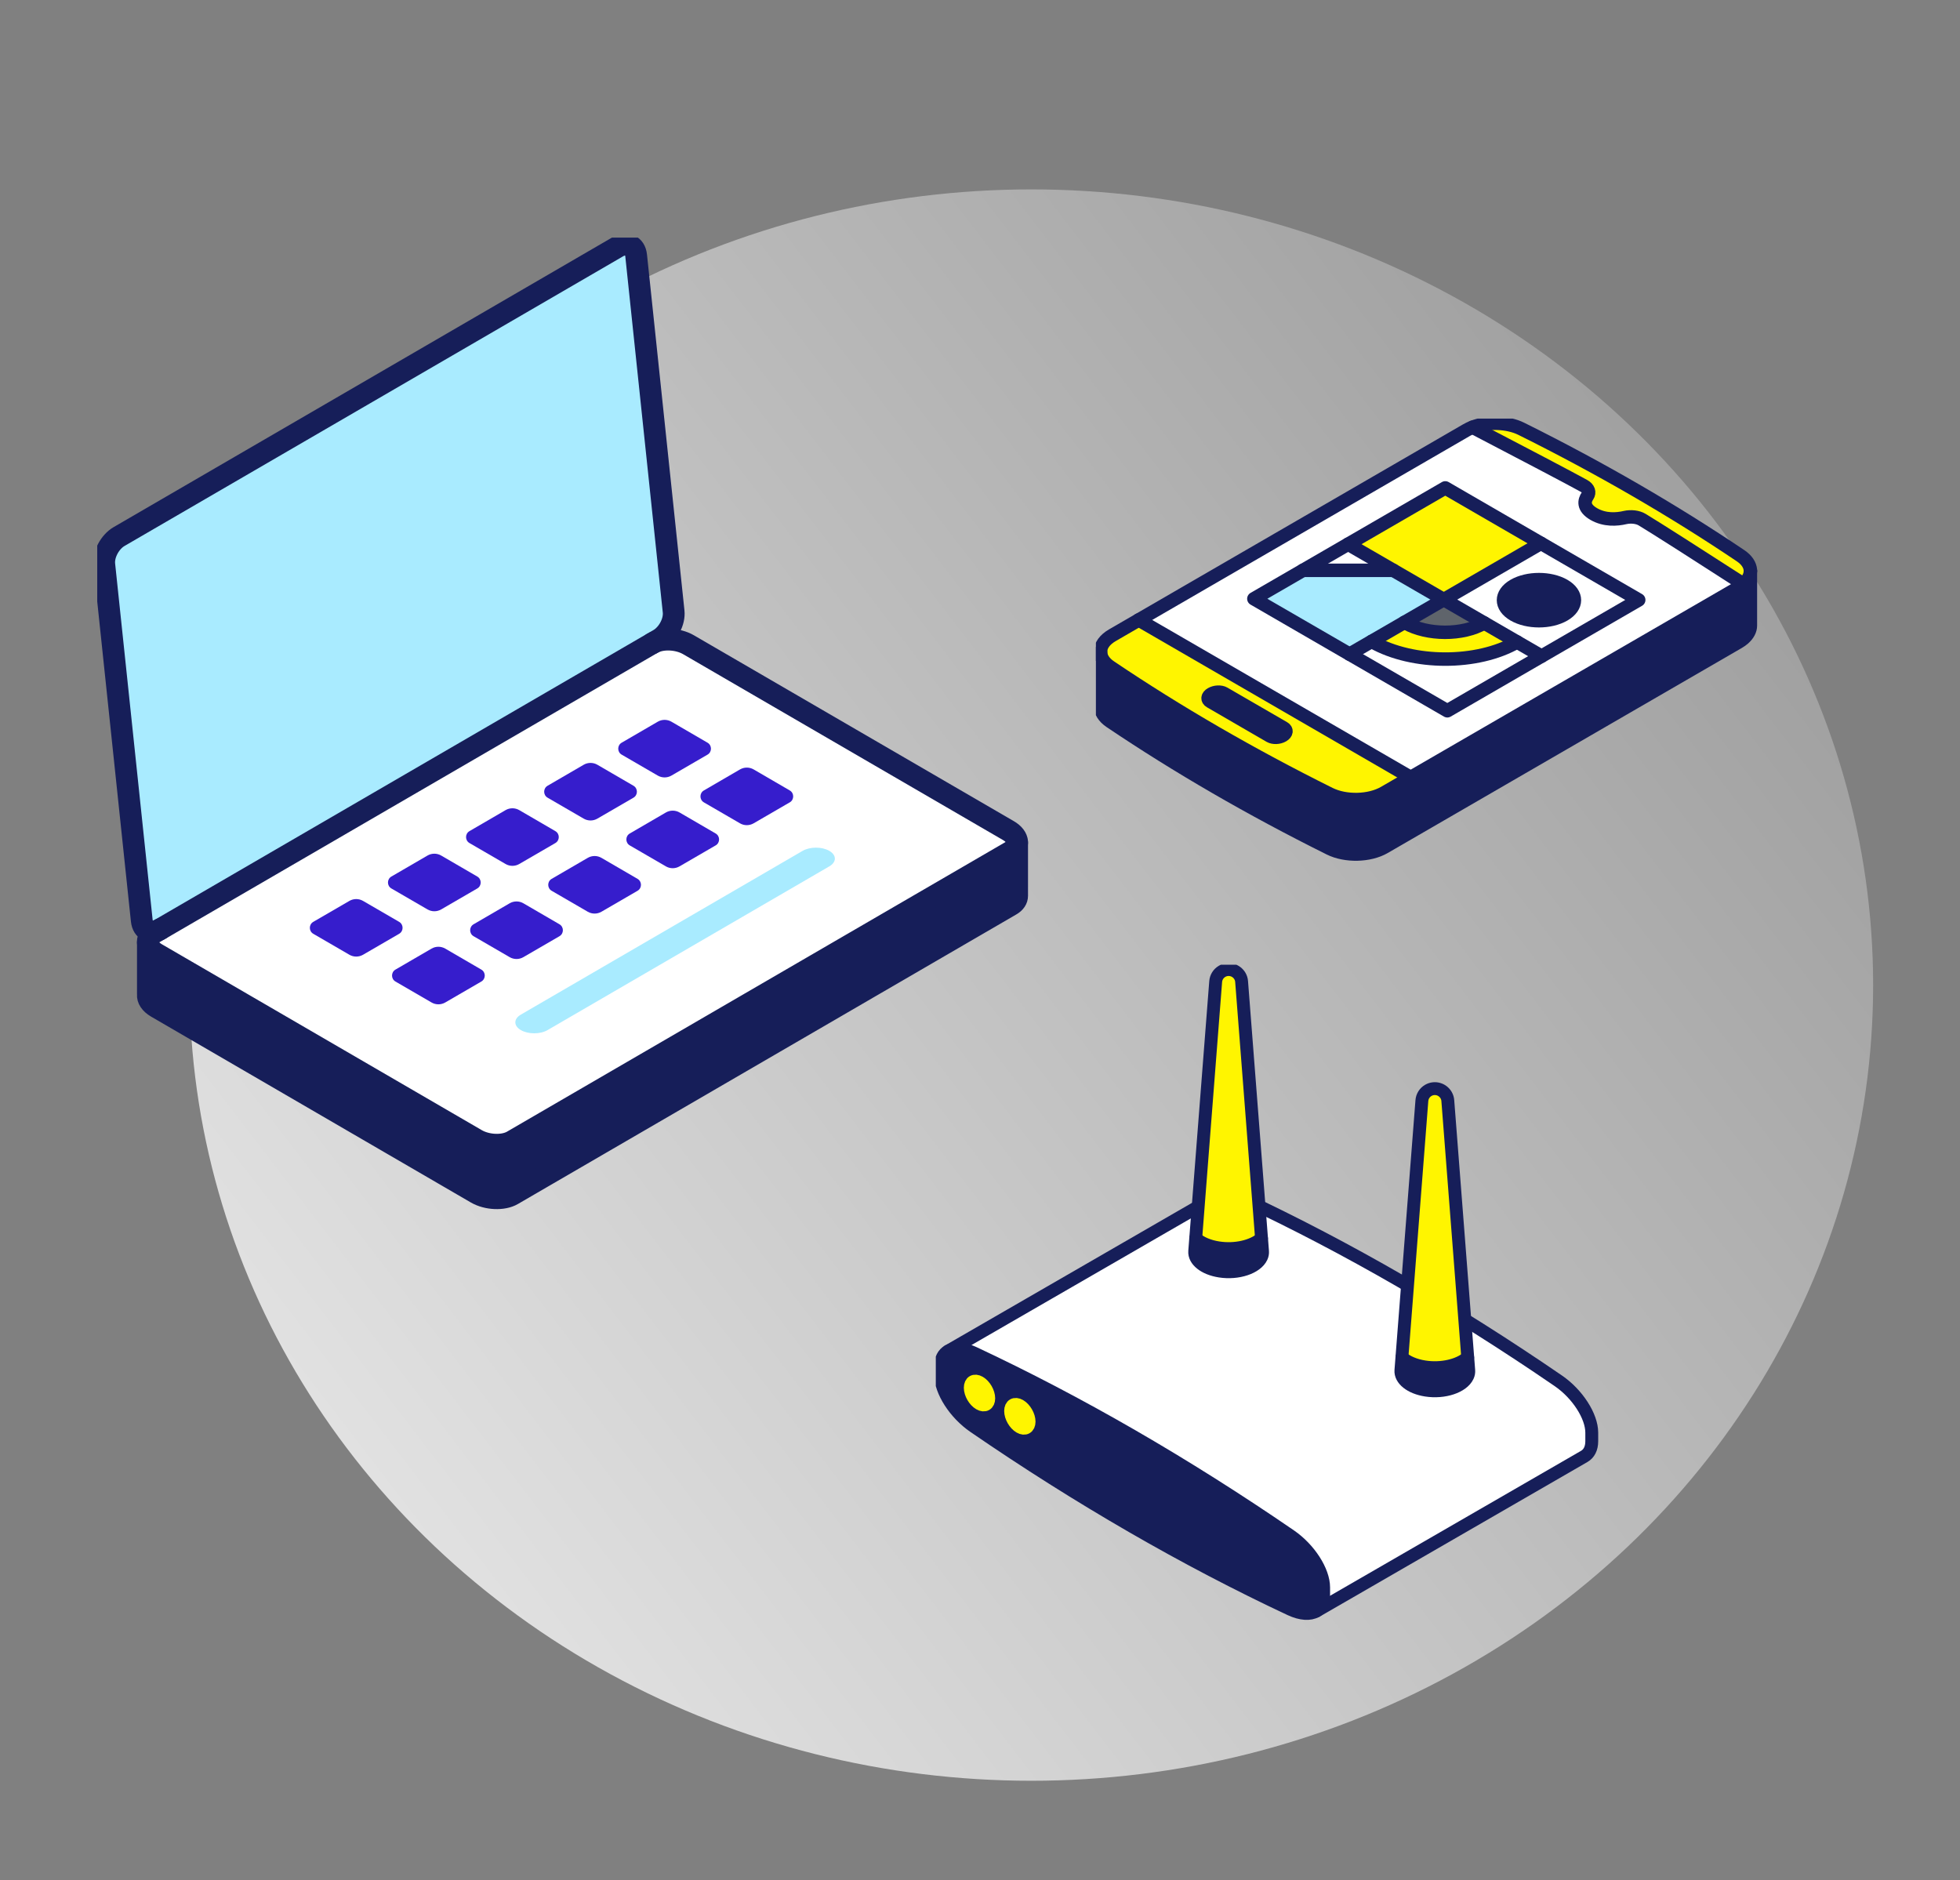
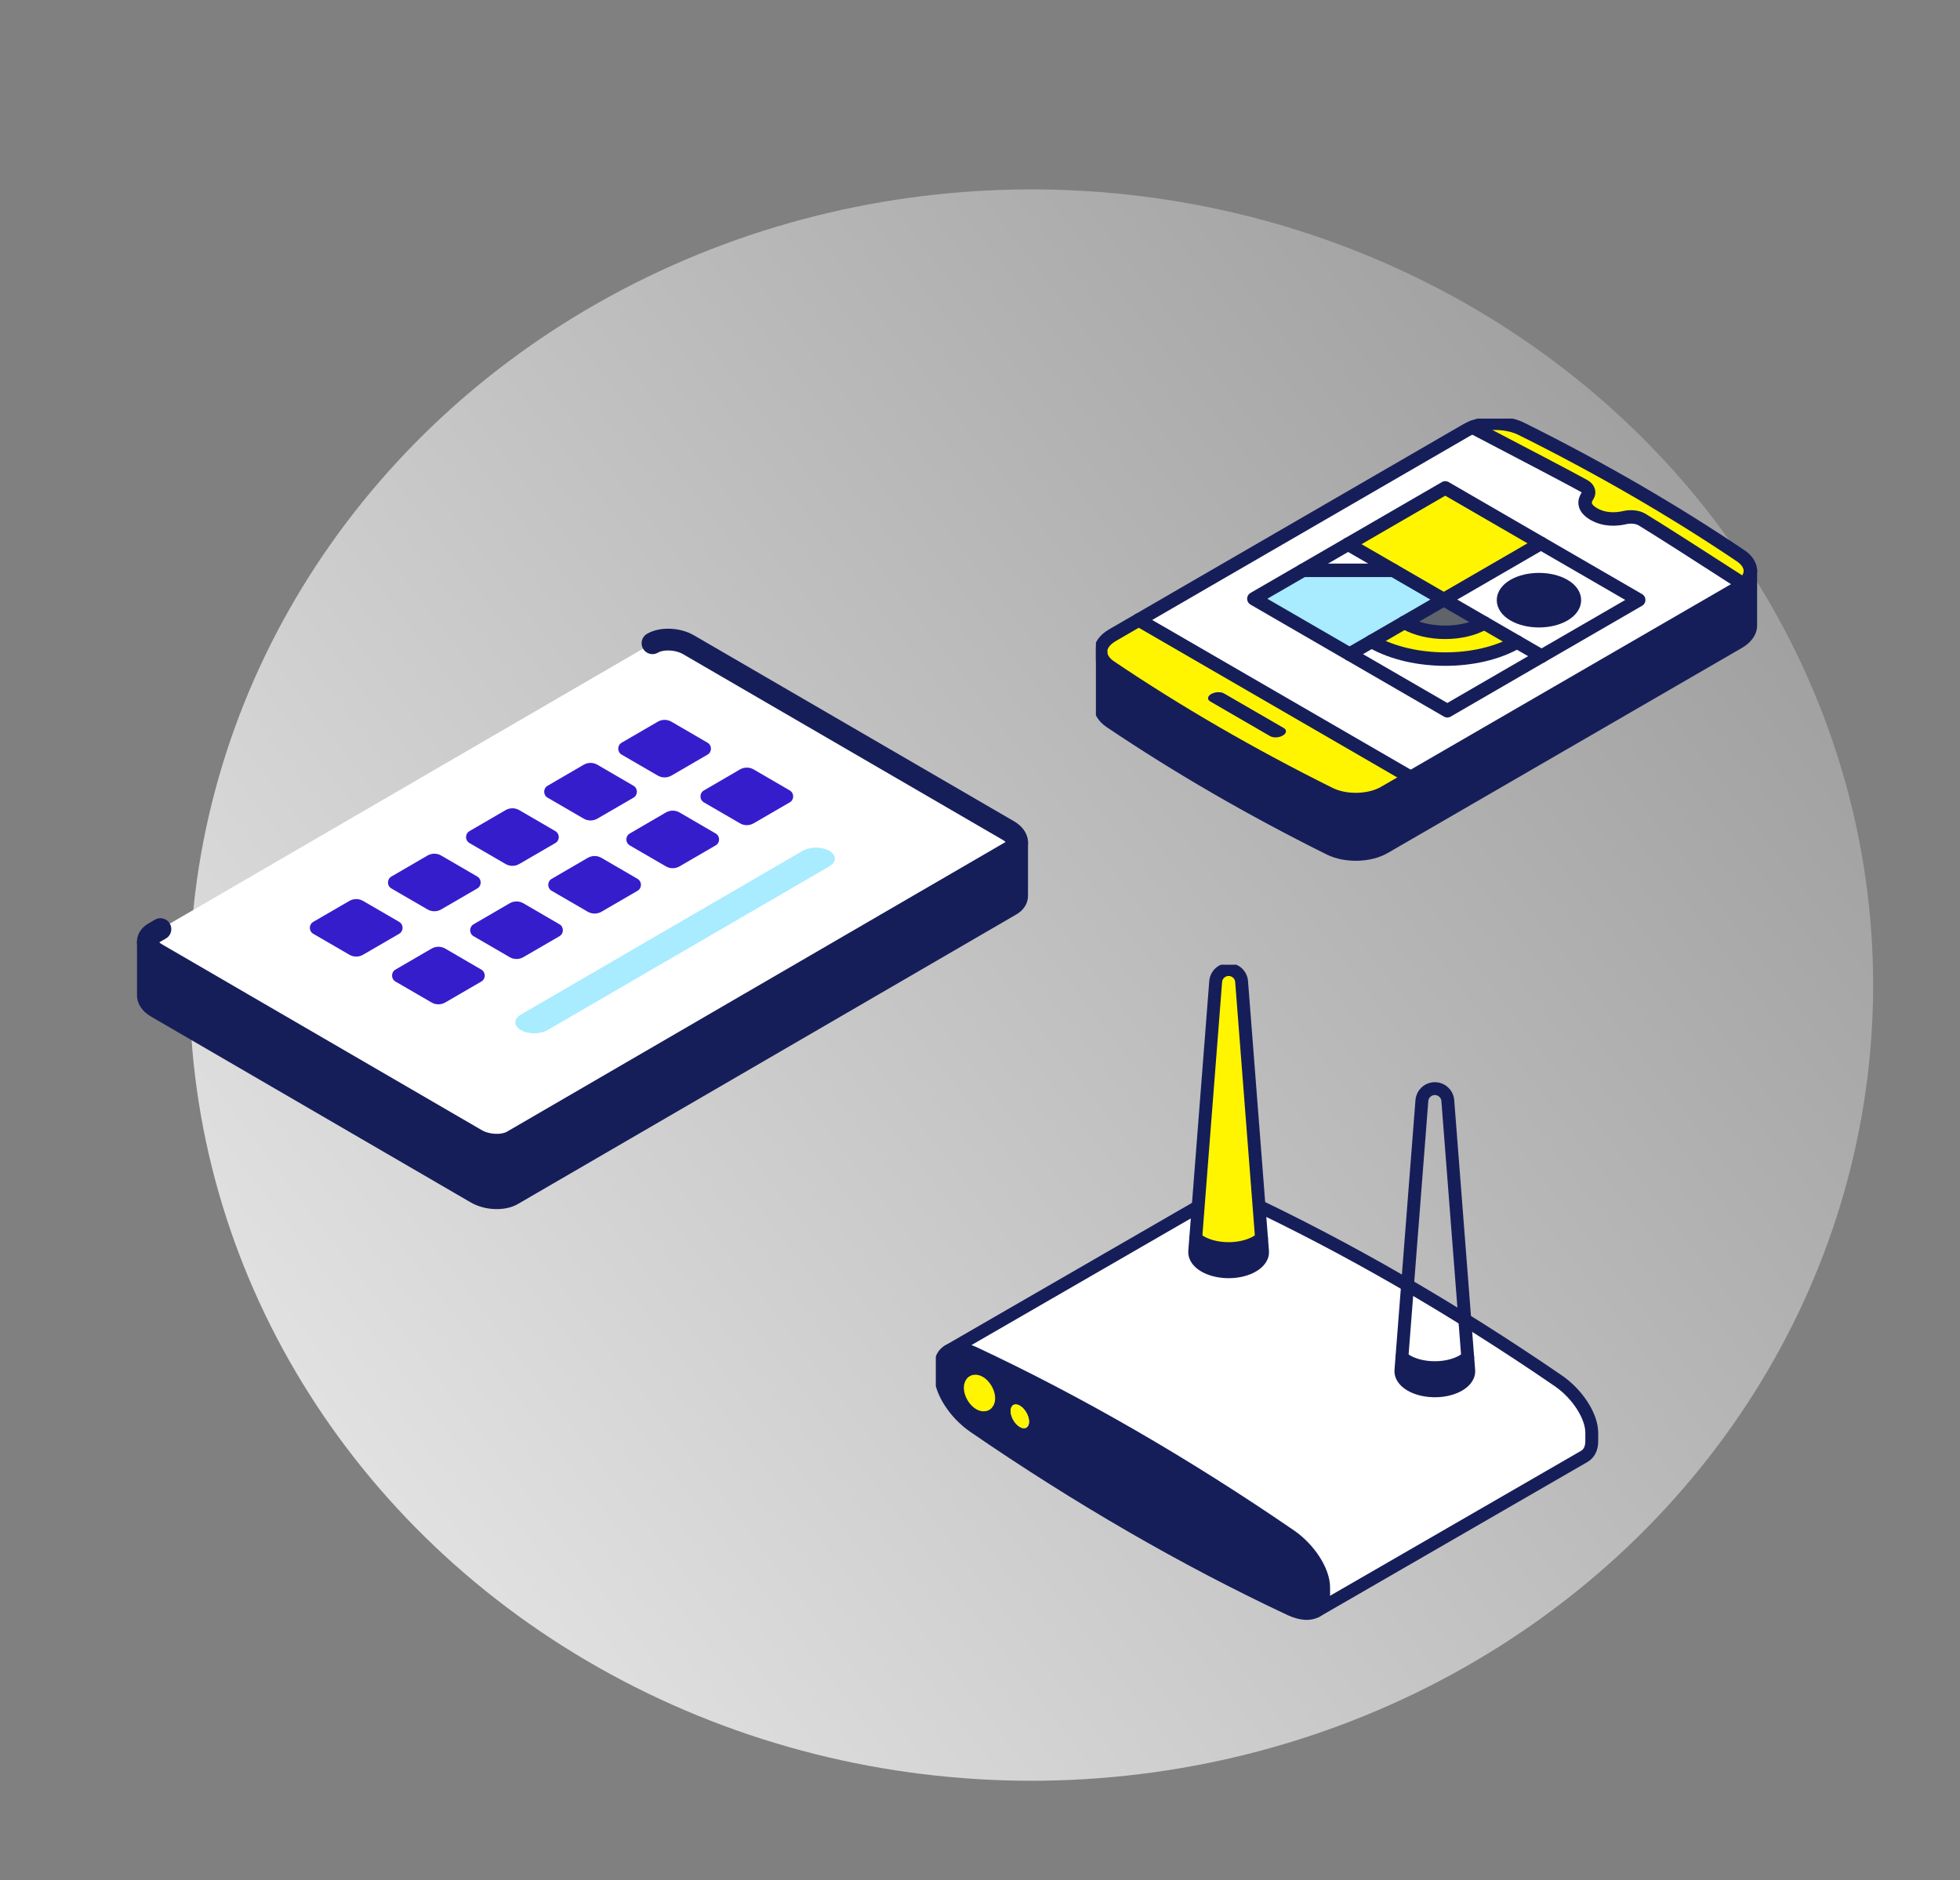
<svg xmlns="http://www.w3.org/2000/svg" width="270" height="259" viewBox="0 0 270 259" fill="none">
  <rect x="0" y="0" width="270" height="259" fill="#808080" stroke="none" />
  <ellipse cx="142.074" cy="135.702" rx="115.96" ry="109.611" fill="url(#paint0_linear_1311_3620)" />
  <g clip-path="url(#clip0_1311_3620)">
    <path d="M241.118 78.512C241.118 78.538 241.123 78.559 241.123 78.581C241.123 78.607 241.123 78.632 241.123 78.654V78.667C241.123 79.293 240.793 79.912 240.172 80.457C240.172 80.457 227.966 72.622 226.224 71.575C225.612 71.206 224.679 71.103 223.861 71.283C222.749 71.545 221.079 71.682 219.543 70.793C218.011 69.9 218.255 68.935 218.695 68.295C219.012 67.818 218.837 67.282 218.203 66.921C216.384 65.921 209.729 62.418 202.864 58.842C204.901 58.065 207.653 58.112 209.575 59.065C220.399 64.444 230.504 70.3 239.8 76.563C240.626 77.126 241.067 77.812 241.127 78.499L241.118 78.512Z" fill="#FFF500" />
    <path d="M240.173 80.465C240.797 79.92 241.123 79.302 241.123 78.675V86.094C241.123 86.115 241.123 86.141 241.123 86.166C241.127 86.793 240.802 87.42 240.173 87.969C239.98 88.137 239.753 88.296 239.501 88.446L190.7 116.707C188.655 117.891 185.363 117.973 183.168 116.878C172.348 111.499 162.243 105.648 152.943 99.38C152.052 98.775 151.611 98.028 151.611 97.29V89.785C151.611 90.528 152.052 91.275 152.943 91.872C162.243 98.144 172.348 103.995 183.168 109.374C185.363 110.469 188.655 110.383 190.7 109.202L239.501 80.942C239.757 80.792 239.984 80.633 240.177 80.465H240.173Z" fill="#161E59" />
    <path d="M240.172 80.465C239.98 80.633 239.753 80.792 239.496 80.942L194.325 107.095L156.867 85.402L202.034 59.245C202.295 59.099 202.564 58.966 202.86 58.85C209.725 62.426 216.384 65.925 218.199 66.93C218.833 67.286 219.008 67.827 218.691 68.303C218.25 68.943 218.011 69.909 219.539 70.802C221.075 71.691 222.744 71.553 223.857 71.291C224.675 71.111 225.608 71.21 226.22 71.583C227.962 72.631 233.996 76.482 240.168 80.465H240.172ZM212.357 90.391L225.74 82.642L199.093 67.209L172.729 82.479L199.376 97.912L212.357 90.391Z" fill="white" />
    <path d="M225.74 82.646L212.357 90.395L198.892 82.599L212.276 74.846L225.74 82.646ZM215.456 84.677C217.36 83.573 217.36 81.779 215.456 80.676C213.547 79.573 210.452 79.573 208.544 80.676C206.639 81.779 206.639 83.573 208.544 84.677C210.452 85.784 213.547 85.784 215.456 84.677Z" fill="white" />
    <path d="M215.456 80.676C217.36 81.779 217.36 83.573 215.456 84.677C213.547 85.784 210.452 85.784 208.543 84.677C206.639 83.573 206.639 81.779 208.543 80.676C210.452 79.573 213.547 79.573 215.456 80.676Z" fill="#161E59" />
    <path d="M212.357 90.391L199.376 97.912L185.911 90.112L188.958 88.352C189.001 88.377 189.053 88.407 189.1 88.437C194.629 91.55 203.489 91.614 208.984 88.437L212.365 90.395L212.357 90.391Z" fill="white" />
    <path d="M212.271 74.846L198.888 82.595L185.71 74.966L199.093 67.213L212.271 74.846Z" fill="#FFF500" />
    <path d="M204.456 85.819L208.976 88.437C203.485 91.614 194.621 91.55 189.091 88.437C189.044 88.412 188.993 88.382 188.95 88.352L193.465 85.733C193.512 85.763 193.564 85.789 193.611 85.819C196.624 87.514 201.46 87.553 204.456 85.819Z" fill="#FFF500" />
    <path d="M198.888 82.595L204.456 85.819C201.464 87.553 196.628 87.514 193.611 85.819C193.564 85.793 193.512 85.767 193.465 85.733L198.888 82.595Z" fill="#5F646B" />
    <path d="M191.929 78.568L198.888 82.595L185.907 90.116L172.729 82.483L179.491 78.568H191.929Z" fill="#A9EBFF" />
    <path d="M194.325 107.095L190.696 109.198C188.65 110.383 185.359 110.465 183.163 109.37C172.343 103.991 162.238 98.139 152.938 91.868C152.048 91.266 151.607 90.519 151.607 89.781C151.607 89.76 151.607 89.738 151.607 89.717C151.624 88.914 152.185 88.115 153.233 87.506L156.863 85.407L194.321 107.099L194.325 107.095ZM176.713 101.316C177.24 101.007 177.3 100.552 176.842 100.29L168.62 95.529C168.393 95.396 168.085 95.341 167.764 95.353C167.443 95.366 167.118 95.452 166.852 95.607C166.326 95.907 166.27 96.367 166.728 96.628L174.95 101.394C175.177 101.522 175.485 101.582 175.802 101.57C176.123 101.557 176.452 101.471 176.713 101.316Z" fill="#FFF500" />
    <path d="M185.71 74.966L191.929 78.568H179.491L185.71 74.966Z" fill="white" />
    <path d="M176.842 100.295C177.3 100.556 177.24 101.011 176.713 101.321C176.452 101.475 176.123 101.561 175.802 101.574C175.485 101.587 175.177 101.527 174.95 101.398L166.728 96.633C166.27 96.371 166.326 95.916 166.852 95.611C167.118 95.461 167.443 95.371 167.764 95.358C168.085 95.345 168.393 95.401 168.62 95.534L176.842 100.295Z" fill="#161E59" />
    <path d="M240.172 80.466C239.98 80.633 239.753 80.792 239.496 80.942L190.696 109.203C188.65 110.387 185.359 110.469 183.163 109.374C172.343 103.995 162.238 98.144 152.938 91.872C152.048 91.271 151.607 90.524 151.607 89.786C151.607 89.764 151.607 89.743 151.607 89.721C151.624 88.918 152.185 88.12 153.233 87.51L202.034 59.246C202.295 59.1 202.564 58.967 202.86 58.851C204.893 58.065 207.649 58.121 209.571 59.074C220.395 64.453 230.5 70.308 239.796 76.572C240.622 77.134 241.063 77.821 241.123 78.508C241.123 78.534 241.127 78.555 241.127 78.577C241.127 78.603 241.127 78.628 241.127 78.65" stroke="#161E59" stroke-width="1.857" stroke-linecap="round" stroke-linejoin="round" />
    <path d="M241.123 78.671C241.123 79.298 240.793 79.916 240.172 80.461" stroke="#161E59" stroke-width="1.857" stroke-linecap="round" stroke-linejoin="round" />
    <path d="M202.86 58.855C209.725 62.431 216.384 65.93 218.199 66.934C218.832 67.29 219.008 67.831 218.691 68.308C218.25 68.948 218.011 69.913 219.539 70.806C221.075 71.695 222.744 71.558 223.857 71.296C224.675 71.115 225.608 71.214 226.22 71.588C227.962 72.635 233.996 76.486 240.168 80.47H240.177" stroke="#161E59" stroke-width="1.857" stroke-linecap="round" stroke-linejoin="round" />
    <path d="M156.867 85.402L194.325 107.095" stroke="#161E59" stroke-width="1.857" stroke-linecap="round" stroke-linejoin="round" />
-     <path d="M166.852 95.607C167.118 95.456 167.443 95.366 167.764 95.353C168.085 95.341 168.393 95.396 168.62 95.529L176.842 100.29C177.3 100.552 177.24 101.007 176.713 101.316C176.452 101.471 176.123 101.557 175.802 101.57C175.485 101.582 175.177 101.522 174.95 101.394L166.728 96.628C166.27 96.367 166.326 95.911 166.852 95.607Z" stroke="#161E59" stroke-width="1.857" stroke-linecap="round" stroke-linejoin="round" />
    <path d="M212.357 90.391L199.376 97.912L172.729 82.483L199.093 67.213L225.74 82.646L212.357 90.391Z" stroke="#161E59" stroke-width="1.857" stroke-linecap="round" stroke-linejoin="round" />
    <path d="M185.71 74.966L212.357 90.391" stroke="#161E59" stroke-width="1.857" stroke-linecap="round" stroke-linejoin="round" />
    <path d="M215.456 84.677C217.36 83.573 217.36 81.779 215.456 80.676C213.547 79.573 210.452 79.573 208.543 80.676C206.639 81.779 206.639 83.573 208.543 84.677C210.452 85.784 213.547 85.784 215.456 84.677Z" stroke="#161E59" stroke-width="1.857" stroke-linecap="round" stroke-linejoin="round" />
    <path d="M185.907 90.116L212.271 74.846" stroke="#161E59" stroke-width="1.857" stroke-linecap="round" stroke-linejoin="round" />
    <path d="M193.469 85.733C193.517 85.763 193.568 85.789 193.615 85.819C196.628 87.514 201.464 87.553 204.46 85.819" stroke="#161E59" stroke-width="1.857" stroke-linecap="round" stroke-linejoin="round" />
    <path d="M188.954 88.352C188.997 88.377 189.048 88.407 189.095 88.437C194.625 91.55 203.485 91.614 208.98 88.437" stroke="#161E59" stroke-width="1.857" stroke-linecap="round" stroke-linejoin="round" />
    <path d="M179.491 78.568H191.929" stroke="#161E59" stroke-width="1.857" stroke-linecap="round" stroke-linejoin="round" />
    <path d="M241.123 78.658V86.094C241.123 86.115 241.123 86.141 241.123 86.166C241.127 86.793 240.802 87.42 240.173 87.969C239.98 88.137 239.753 88.296 239.501 88.446L190.7 116.707C188.655 117.891 185.363 117.973 183.168 116.878C172.348 111.499 162.243 105.648 152.943 99.38C152.052 98.775 151.611 98.028 151.611 97.29V89.785" stroke="#161E59" stroke-width="1.857" stroke-linecap="round" stroke-linejoin="round" />
  </g>
  <g clip-path="url(#clip1_1311_3620)">
    <path d="M138.899 114.416C140.367 115.273 140.526 116.559 139.255 117.301L70.591 157.194C69.32 157.937 67.095 157.841 65.626 156.99L21.569 131.388C20.1 130.531 19.941 129.245 21.213 128.503L89.877 88.609C91.148 87.867 93.373 87.963 94.835 88.814L138.899 114.416Z" fill="white" />
    <path d="M98.579 116.463L93.608 119.348C93.023 119.687 92.305 119.687 91.727 119.348L86.756 116.463C86.126 116.098 86.126 115.183 86.756 114.819L91.727 111.927C92.311 111.588 93.03 111.588 93.614 111.927L98.585 114.819C99.215 115.183 99.215 116.098 98.585 116.463H98.579Z" fill="#361DCC" />
    <path d="M87.264 109.887L82.293 112.772C81.709 113.111 80.99 113.111 80.405 112.772L75.434 109.887C74.805 109.522 74.805 108.607 75.434 108.242L80.405 105.351C80.99 105.012 81.709 105.012 82.293 105.351L87.264 108.242C87.894 108.607 87.894 109.522 87.264 109.887Z" fill="#361DCC" />
    <path d="M108.788 110.533L103.817 113.418C103.232 113.757 102.514 113.757 101.935 113.418L96.964 110.533C96.335 110.168 96.335 109.253 96.964 108.889L101.935 105.997C102.52 105.658 103.238 105.658 103.823 105.997L108.794 108.889C109.423 109.253 109.423 110.168 108.794 110.533H108.788Z" fill="#361DCC" />
    <path d="M97.466 103.956L92.496 106.841C91.911 107.18 91.193 107.18 90.608 106.841L85.637 103.956C85.008 103.592 85.008 102.677 85.637 102.312L90.608 99.421C91.193 99.082 91.911 99.082 92.496 99.421L97.466 102.312C98.096 102.677 98.096 103.592 97.466 103.956Z" fill="#361DCC" />
    <path d="M87.824 122.713L82.853 125.598C82.268 125.937 81.55 125.937 80.965 125.598L75.994 122.713C75.365 122.348 75.365 121.434 75.994 121.069L80.965 118.177C81.55 117.838 82.268 117.838 82.853 118.177L87.824 121.069C88.453 121.434 88.453 122.348 87.824 122.713Z" fill="#361DCC" />
    <path d="M76.502 116.137L71.532 119.022C70.947 119.361 70.228 119.361 69.644 119.022L64.673 116.137C64.043 115.772 64.043 114.857 64.673 114.493L69.644 111.601C70.228 111.262 70.947 111.262 71.532 111.601L76.502 114.493C77.132 114.857 77.132 115.772 76.502 116.137Z" fill="#361DCC" />
    <path d="M77.068 128.97L72.097 131.855C71.513 132.194 70.794 132.194 70.209 131.855L65.239 128.97C64.609 128.605 64.609 127.69 65.239 127.325L70.209 124.434C70.794 124.095 71.513 124.095 72.097 124.434L77.068 127.325C77.698 127.69 77.698 128.605 77.068 128.97Z" fill="#361DCC" />
    <path d="M65.747 122.393L60.776 125.278C60.191 125.617 59.473 125.617 58.888 125.278L53.917 122.393C53.288 122.029 53.288 121.114 53.917 120.749L58.888 117.858C59.473 117.518 60.191 117.518 60.776 117.858L65.747 120.749C66.376 121.114 66.376 122.029 65.747 122.393Z" fill="#361DCC" />
    <path d="M66.306 135.213L61.336 138.099C60.751 138.438 60.032 138.438 59.448 138.099L54.477 135.213C53.848 134.849 53.848 133.934 54.477 133.569L59.448 130.678C60.032 130.339 60.751 130.339 61.336 130.678L66.306 133.569C66.936 133.934 66.936 134.849 66.306 135.213Z" fill="#361DCC" />
    <path d="M54.985 128.637L50.014 131.522C49.43 131.861 48.711 131.861 48.127 131.522L43.156 128.637C42.526 128.272 42.526 127.358 43.156 126.993L48.127 124.108C48.711 123.769 49.43 123.769 50.014 124.108L54.985 126.993C55.615 127.358 55.615 128.272 54.985 128.637Z" fill="#361DCC" />
-     <path d="M22.096 127.991C20.825 128.733 19.674 128.202 19.528 126.807L14.367 77.778C14.214 76.384 15.129 74.657 16.401 73.915L85.065 34.021C86.336 33.279 87.487 33.81 87.633 35.205L92.794 84.233C92.947 85.628 92.032 87.355 90.76 88.097L22.096 127.991Z" fill="#A9EBFF" stroke="#161E59" stroke-width="3" stroke-linecap="round" stroke-linejoin="round" />
    <path d="M22.096 127.991L21.213 128.503C20.717 128.791 20.45 129.162 20.374 129.558C20.348 129.693 20.348 129.827 20.374 129.955" stroke="#161E59" stroke-width="3" stroke-linecap="round" stroke-linejoin="round" />
    <path d="M140.113 116.105C140.113 116.06 140.113 116.002 140.113 115.958C140.069 115.42 139.668 114.857 138.905 114.416L94.841 88.814C93.373 87.963 91.154 87.867 89.883 88.609" stroke="#161E59" stroke-width="3" stroke-linecap="round" stroke-linejoin="round" />
    <path d="M71.754 141.905C70.737 141.316 70.737 140.357 71.754 139.768L110.568 117.211C111.585 116.623 113.225 116.623 114.242 117.211C115.259 117.8 115.259 118.76 114.242 119.348L75.428 141.905C74.411 142.493 72.771 142.493 71.754 141.905Z" fill="#A9EBFF" />
    <path d="M140.113 123.353V123.41C140.113 123.884 139.84 124.332 139.255 124.671L70.591 164.564C69.319 165.306 67.095 165.21 65.626 164.359L21.569 138.751C20.717 138.252 20.316 137.612 20.373 137.017V129.968C20.462 130.473 20.863 130.978 21.569 131.388L65.626 156.99C67.095 157.841 69.319 157.937 70.591 157.194L139.255 117.301C139.808 116.981 140.094 116.559 140.113 116.105V123.353Z" fill="#161E59" stroke="#161E59" stroke-width="3" stroke-linecap="round" stroke-linejoin="round" />
  </g>
  <g clip-path="url(#clip2_1311_3620)">
    <path d="M219.268 197.355V198.538C219.268 199.538 218.889 200.253 218.233 200.632L181.303 221.959C181.959 221.589 182.338 220.87 182.338 219.865V218.682C182.338 216.414 180.379 213.36 177.745 211.552C163.293 201.637 148.621 193.163 134.173 186.391C132.705 185.703 131.442 185.645 130.612 186.123L167.542 164.796C168.372 164.318 169.631 164.376 171.099 165.064C185.552 171.836 200.223 180.31 214.675 190.226C217.304 192.034 219.268 195.087 219.268 197.355Z" fill="white" />
    <path d="M182.338 218.682V219.865C182.338 220.87 181.954 221.584 181.298 221.955C180.468 222.432 179.214 222.374 177.745 221.687C163.293 214.914 148.621 206.441 134.173 196.525C131.544 194.717 129.576 191.663 129.576 189.395V188.212C129.576 187.212 129.955 186.498 130.612 186.123C131.442 185.645 132.7 185.703 134.173 186.391C148.621 193.163 163.293 201.637 177.745 211.552C180.374 213.36 182.338 216.414 182.338 218.682ZM141.761 195.842C141.761 195.029 141.19 194.043 140.489 193.636C139.784 193.235 139.217 193.56 139.217 194.373C139.217 195.186 139.784 196.172 140.489 196.578C141.19 196.98 141.761 196.654 141.761 195.842ZM136.204 192.632C136.204 191.819 135.637 190.837 134.932 190.431C134.231 190.025 133.66 190.355 133.66 191.168C133.66 191.98 134.231 192.967 134.932 193.368C135.637 193.775 136.204 193.449 136.204 192.632Z" fill="#161E59" />
    <path d="M140.489 193.636C141.19 194.043 141.761 195.029 141.761 195.842C141.761 196.654 141.19 196.98 140.489 196.578C139.784 196.172 139.217 195.186 139.217 194.373C139.217 193.56 139.784 193.235 140.489 193.636Z" fill="#FFF500" />
    <path d="M134.932 190.431C135.637 190.837 136.204 191.824 136.204 192.632C136.204 193.44 135.637 193.775 134.932 193.369C134.231 192.967 133.66 191.976 133.66 191.168C133.66 190.359 134.231 190.025 134.932 190.431Z" fill="#FFF500" />
    <path d="M181.298 221.955C180.468 222.428 179.214 222.374 177.745 221.687C163.293 214.914 148.621 206.441 134.173 196.525C131.544 194.717 129.576 191.663 129.576 189.395V188.212C129.576 187.212 129.955 186.498 130.612 186.123C131.442 185.645 132.7 185.703 134.173 186.391C148.621 193.163 163.293 201.637 177.745 211.552C180.374 213.36 182.338 216.414 182.338 218.682V219.865C182.338 220.87 181.95 221.58 181.298 221.955Z" stroke="#161E59" stroke-width="1.773" stroke-linecap="round" stroke-linejoin="round" />
    <path d="M136.204 192.632C136.204 191.819 135.637 190.837 134.932 190.431C134.231 190.025 133.66 190.355 133.66 191.168C133.66 191.98 134.231 192.967 134.932 193.369C135.637 193.775 136.204 193.449 136.204 192.632Z" stroke="#FFF500" stroke-width="1.773" stroke-linecap="round" stroke-linejoin="round" />
-     <path d="M141.761 195.842C141.761 195.029 141.19 194.043 140.489 193.636C139.784 193.235 139.217 193.56 139.217 194.373C139.217 195.186 139.784 196.172 140.489 196.578C141.19 196.98 141.761 196.654 141.761 195.842Z" stroke="#FFF500" stroke-width="1.773" stroke-linecap="round" stroke-linejoin="round" />
    <path d="M130.616 186.123L167.546 164.796C168.377 164.318 169.635 164.376 171.104 165.064C185.556 171.836 200.227 180.31 214.68 190.226C217.309 192.034 219.273 195.087 219.273 197.355V198.538C219.273 199.538 218.893 200.253 218.237 200.632L181.307 221.959" stroke="#161E59" stroke-width="1.773" stroke-linecap="round" stroke-linejoin="round" />
    <path d="M202.325 188.775C202.348 189.042 202.298 189.319 202.173 189.596C201.504 191.034 198.942 191.891 196.447 191.507C194.291 191.172 192.89 190.02 192.983 188.779L193.122 187.002C193.827 187.623 194.916 188.1 196.251 188.306C198.563 188.663 200.933 188.096 202.182 187.007L202.321 188.779L202.325 188.775Z" fill="#161E59" />
-     <path d="M199.442 151.621L202.187 187.002C200.937 188.096 198.567 188.663 196.255 188.301C194.916 188.092 193.831 187.614 193.126 186.998L195.876 151.626C195.92 151.059 196.233 150.518 196.764 150.21C197.621 149.715 198.714 150.01 199.214 150.867C199.353 151.103 199.428 151.362 199.446 151.621H199.442Z" fill="#FFF500" />
    <path d="M193.122 186.998L192.983 188.775C192.89 190.016 194.287 191.168 196.447 191.502C198.938 191.891 201.5 191.034 202.173 189.592C202.303 189.319 202.348 189.042 202.325 188.77L199.442 151.617C199.424 151.358 199.348 151.099 199.21 150.862C198.71 150.005 197.616 149.71 196.759 150.206C196.228 150.514 195.916 151.05 195.871 151.621L193.122 186.993V186.998Z" stroke="#161E59" stroke-width="1.773" stroke-linecap="round" stroke-linejoin="round" />
    <path d="M193.122 186.998C193.827 187.618 194.916 188.096 196.251 188.301C198.563 188.658 200.933 188.091 202.182 187.002" stroke="#161E59" stroke-width="1.773" stroke-linecap="round" stroke-linejoin="round" />
    <path d="M173.915 172.372C173.938 172.64 173.889 172.917 173.764 173.194C173.094 174.631 170.532 175.488 168.037 175.104C165.881 174.77 164.48 173.618 164.574 172.377L164.712 170.6C165.417 171.22 166.506 171.698 167.841 171.903C170.153 172.26 172.523 171.693 173.773 170.604L173.911 172.377L173.915 172.372Z" fill="#161E59" />
    <path d="M171.032 135.219L173.777 170.6C172.527 171.693 170.157 172.256 167.845 171.899C166.506 171.689 165.422 171.216 164.716 170.595L167.466 135.223C167.511 134.656 167.823 134.116 168.354 133.808C169.211 133.312 170.305 133.607 170.805 134.464C170.943 134.701 171.019 134.96 171.037 135.219H171.032Z" fill="#FFF500" />
    <path d="M164.716 170.595L164.578 172.372C164.484 173.613 165.881 174.765 168.042 175.1C170.532 175.488 173.094 174.631 173.768 173.189C173.898 172.917 173.942 172.64 173.92 172.368L171.037 135.214C171.019 134.955 170.943 134.696 170.805 134.46C170.305 133.602 169.211 133.308 168.354 133.803C167.823 134.111 167.511 134.647 167.466 135.219L164.716 170.591V170.595Z" stroke="#161E59" stroke-width="1.773" stroke-linecap="round" stroke-linejoin="round" />
    <path d="M164.716 170.595C165.422 171.216 166.511 171.693 167.845 171.899C170.157 172.256 172.527 171.689 173.777 170.6" stroke="#161E59" stroke-width="1.773" stroke-linecap="round" stroke-linejoin="round" />
  </g>
  <defs>
    <linearGradient id="paint0_linear_1311_3620" x1="-62.309" y1="231.204" x2="294.07" y2="-42.387" gradientUnits="userSpaceOnUse">
      <stop stop-color="white" />
      <stop offset="1" stop-color="white" stop-opacity="0" />
    </linearGradient>
    <clipPath id="clip0_1311_3620">
      <rect width="101.268" height="65.334" fill="white" transform="translate(150.965 57.666)" />
    </clipPath>
    <clipPath id="clip1_1311_3620">
      <rect width="139" height="136" fill="white" transform="translate(13.394 32.729)" />
    </clipPath>
    <clipPath id="clip2_1311_3620">
      <rect width="114" height="100" fill="white" transform="translate(128.911 132.897)" />
    </clipPath>
  </defs>
</svg>